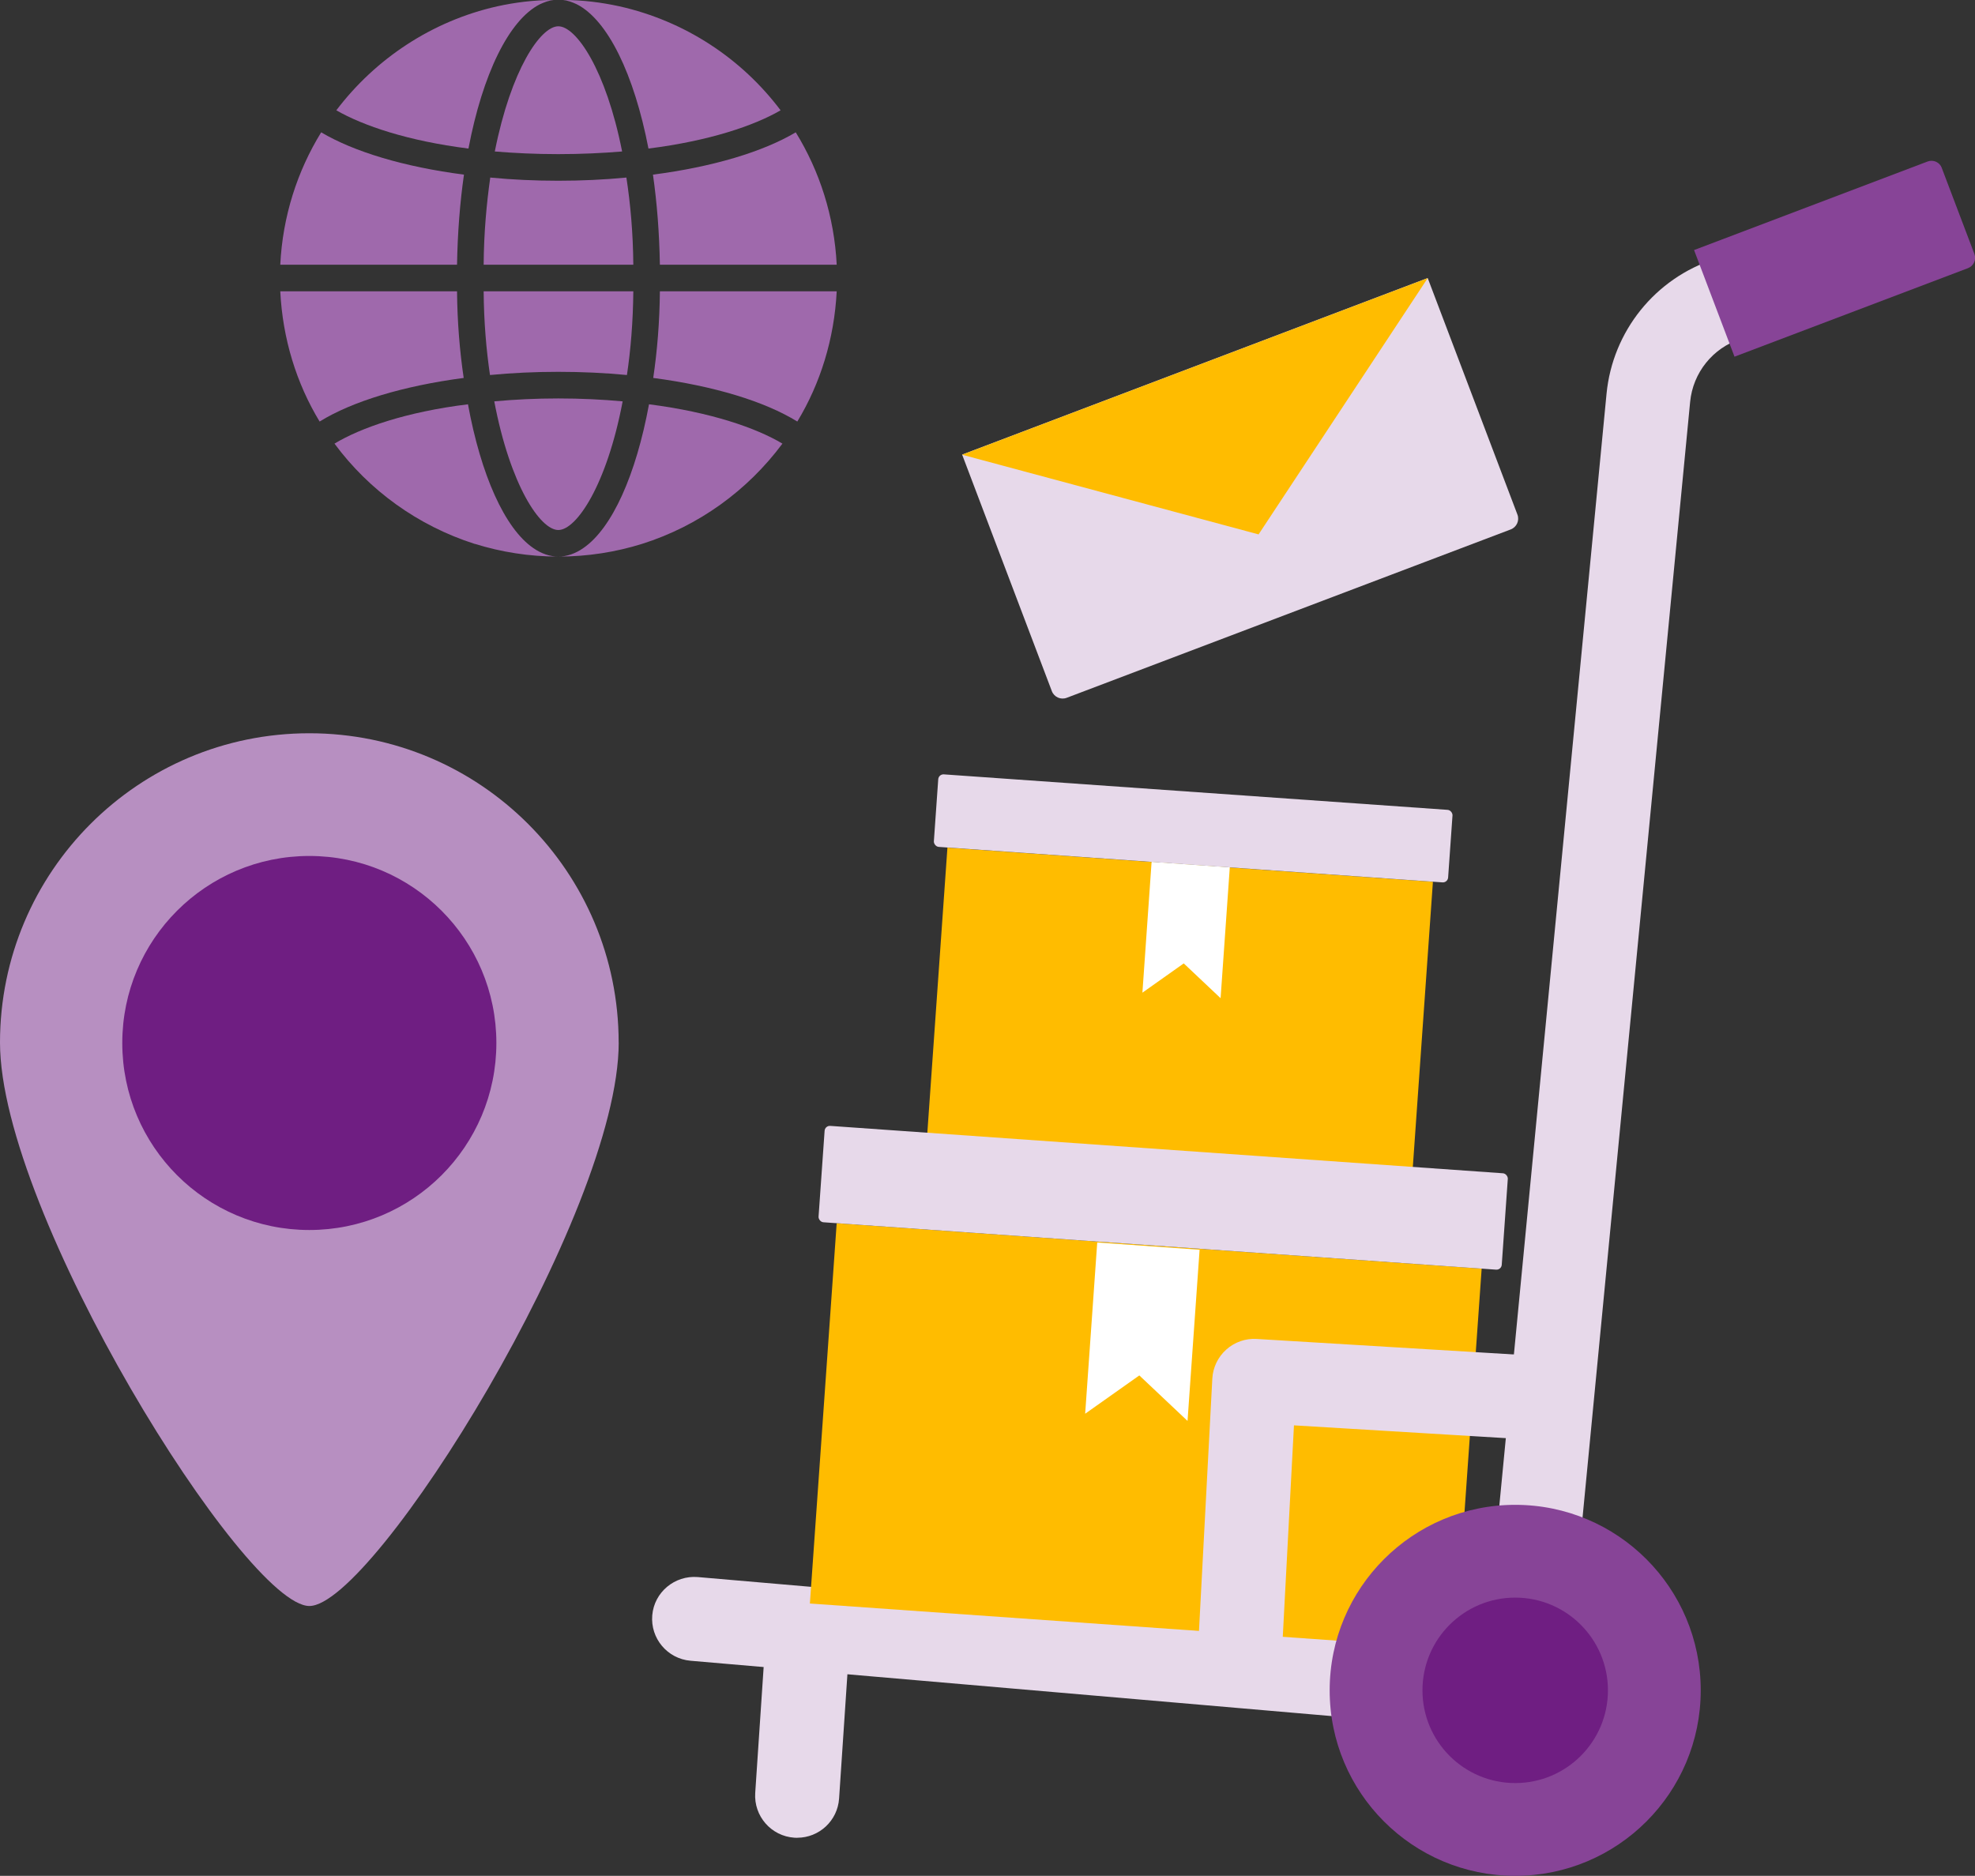
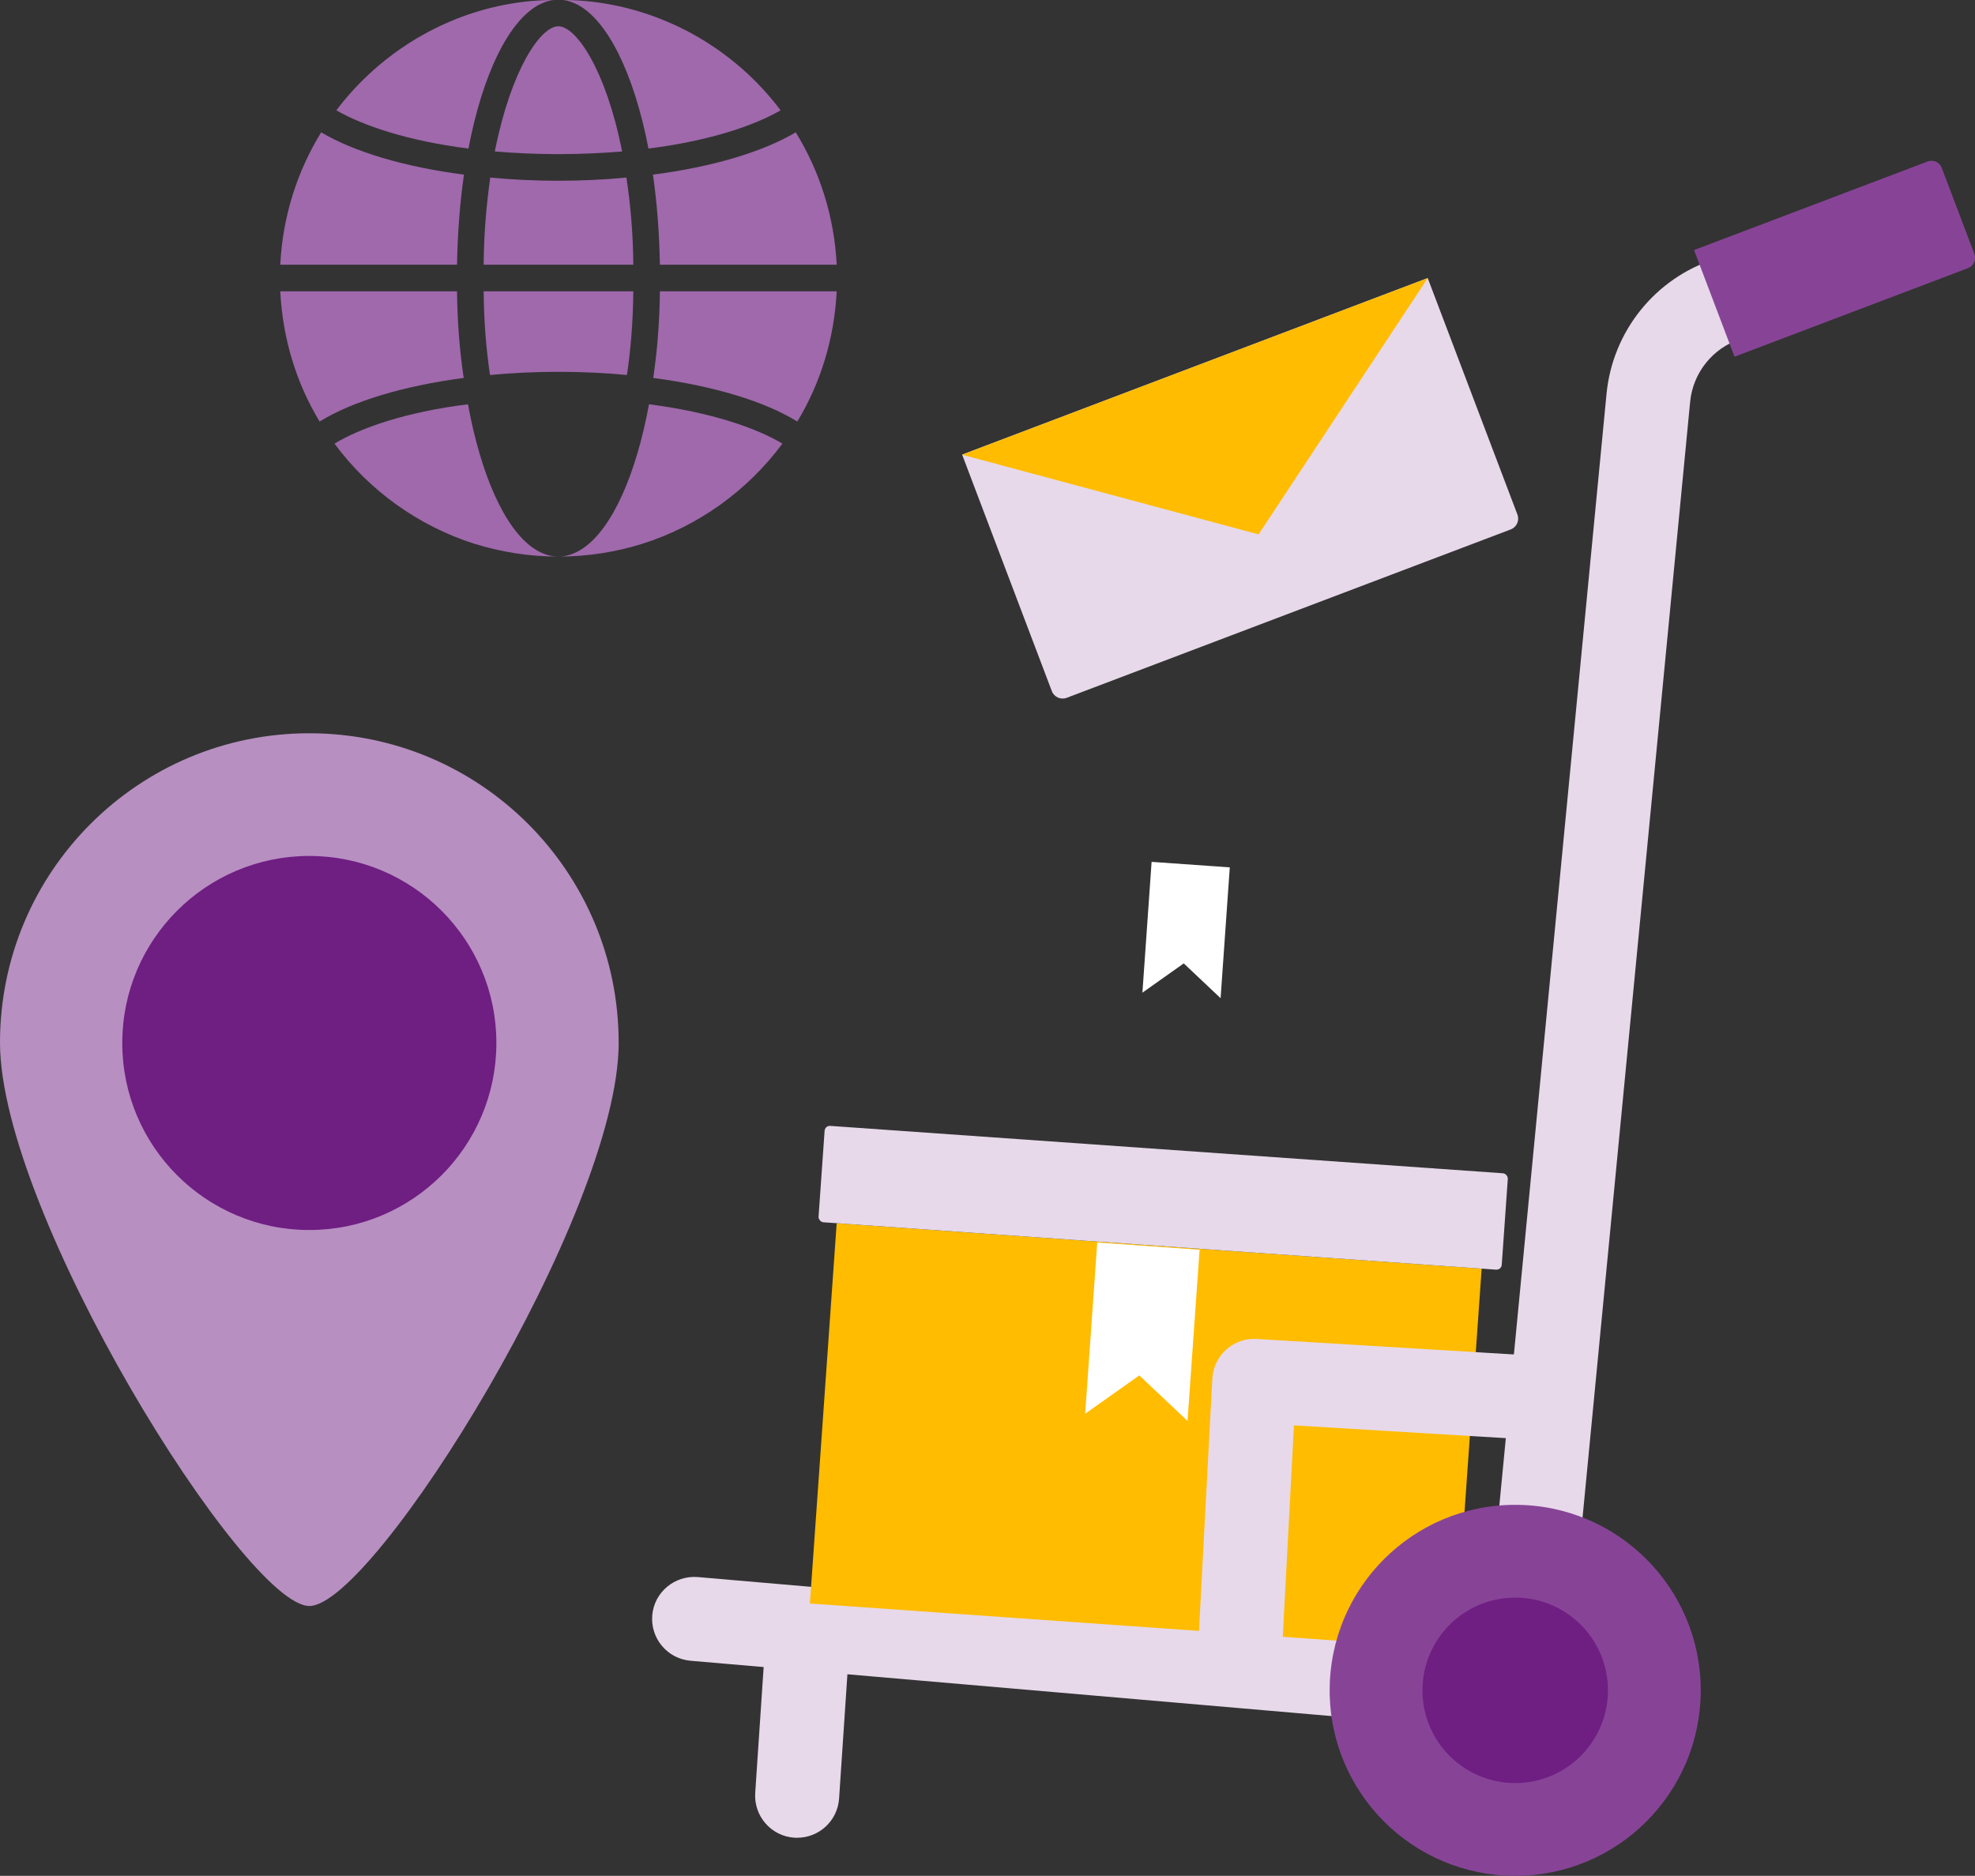
<svg xmlns="http://www.w3.org/2000/svg" id="Calque_2" data-name="Calque 2" viewBox="0 0 365.02 346.74">
  <rect x="0" y="0" width="365.02" height="346.74" fill="#333333" stroke="none" />
  <defs>
    <style>
      .cls-1 {
        fill: #874497;
      }

      .cls-1, .cls-2, .cls-3, .cls-4, .cls-5, .cls-6, .cls-7 {
        stroke-width: 0px;
      }

      .cls-2 {
        fill: #9f69ac;
      }

      .cls-3 {
        fill: #fff;
      }

      .cls-4 {
        fill: #e7d9ea;
      }

      .cls-5 {
        fill: #6f1e82;
      }

      .cls-6 {
        fill: #b78fc1;
      }

      .cls-7 {
        fill: #ffbc00;
      }
    </style>
  </defs>
  <g id="Calque_1-2" data-name="Calque 1">
    <g>
      <g>
        <path class="cls-4" d="m291.78,287.94l-15.46-1.49,20.6-213.66c1.12-11.56,8.98-21.34,20.03-24.92l17.21-5.57,4.78,14.77-17.21,5.57c-5.16,1.67-8.84,6.24-9.36,11.65l-20.6,213.65Z" />
-         <rect class="cls-7" x="173.14" y="159.75" width="89.95" height="53.04" transform="translate(13.62 -14.85) rotate(4.03)" />
-         <rect class="cls-4" x="172.9" y="146.39" width="95.28" height="13.44" rx=".97" ry=".97" transform="translate(11.29 -15.11) rotate(4.03)" />
        <path class="cls-1" d="m330.84,23.44h17.01c1.12,0,2.04.91,2.04,2.04v46.15h-21.08V25.47c0-1.12.91-2.04,2.04-2.04Z" transform="translate(263.47 -286.62) rotate(69.23)" />
        <path class="cls-4" d="m252.83,317.76c-.23,0-.45-.01-.68-.03l-124.53-10.75c-4.27-.37-7.43-4.13-7.07-8.4.36-4.28,4.15-7.41,8.4-7.07l124.53,10.75c4.27.37,7.43,4.13,7.07,8.4-.35,4.04-3.74,7.1-7.72,7.1Z" />
        <rect class="cls-7" x="152.03" y="230.2" width="119.5" height="70.47" transform="translate(19.16 -14.21) rotate(4.03)" />
        <rect class="cls-4" x="151.71" y="212.46" width="126.58" height="17.86" rx=".97" ry=".97" transform="translate(16.07 -14.55) rotate(4.03)" />
        <path class="cls-4" d="m229.2,312.39c-.14,0-.28,0-.41-.01-4.28-.23-7.57-3.88-7.34-8.16l2.61-49.38c.11-2.07,1.04-4,2.58-5.38,1.54-1.38,3.58-2.1,5.64-1.96l48.24,2.91c4.28.26,7.54,3.94,7.28,8.22s-3.81,7.63-8.22,7.28l-40.43-2.44-2.2,41.57c-.22,4.14-3.65,7.35-7.75,7.35Z" />
        <path class="cls-4" d="m147.34,339.71c-.18,0-.35,0-.53-.02-4.28-.29-7.51-3.99-7.23-8.27l1.83-27.33c.29-4.28,3.99-7.47,8.27-7.23,4.28.29,7.51,3.99,7.23,8.27l-1.83,27.33c-.28,4.1-3.69,7.24-7.74,7.24Z" />
        <circle class="cls-1" cx="280.04" cy="312.45" r="34.29" />
        <circle class="cls-5" cx="280.04" cy="312.45" r="17.14" />
        <polygon class="cls-3" points="225.59 184.51 218.78 178.08 211.14 183.49 212.84 159.31 227.29 160.33 225.59 184.51" />
        <polygon class="cls-3" points="219.48 262.65 210.57 254.24 200.56 261.32 202.79 229.67 221.71 231.01 219.48 262.65" />
      </g>
      <g>
        <path class="cls-6" d="m114.35,192.71c0,31.58-45.28,104.15-57.17,104.15S0,224.29,0,192.71s25.6-57.17,57.17-57.17,57.17,25.6,57.17,57.17Z" />
        <circle class="cls-5" cx="57.17" cy="192.79" r="34.57" />
      </g>
      <g>
        <path class="cls-4" d="m183.49,66.14h92.04v46.76c0,1.18-.96,2.13-2.13,2.13h-87.77c-1.18,0-2.13-.96-2.13-2.13v-46.76h0Z" transform="translate(-17.21 87.26) rotate(-20.77)" />
        <polygon class="cls-7" points="177.81 84.05 263.87 51.41 232.61 98.78 177.81 84.05" />
      </g>
      <g>
        <path class="cls-2" d="m144.27,20.39c-4.91,2.85-13.17,5.65-24.42,7.07-2.65-13.71-7.52-23.78-13.27-26.68-.83-.39-1.67-.69-2.5-.78,3.58,0,7.07.44,10.41,1.17,12.09,2.71,22.56,9.63,29.78,19.22Z" />
        <path class="cls-2" d="m102.31,0c-.84.09-1.67.39-2.51.78-5.75,2.9-10.61,12.97-13.22,26.68-11.25-1.42-19.45-4.22-24.42-7.07,7.23-9.54,17.69-16.51,29.73-19.22,3.34-.73,6.83-1.17,10.42-1.17Z" />
        <path class="cls-2" d="m144.61,82c-6.43,8.65-15.47,15.23-25.94,18.53-4.86,1.52-10.07,2.35-15.48,2.35,1.57,0,3.15-.54,4.62-1.57,5.31-3.64,9.73-13.51,12.14-26.58,11.45,1.47,19.8,4.37,24.66,7.27Z" />
        <path class="cls-2" d="m103.19,102.88c-5.35,0-10.56-.83-15.43-2.35h-.05c-10.46-3.35-19.5-9.88-25.89-18.53,4.91-2.95,13.22-5.85,24.67-7.27,2.4,13.07,6.78,22.94,12.08,26.58,1.48,1.03,3.05,1.57,4.62,1.57Z" />
        <path class="cls-2" d="m114.98,28c-3.63.3-7.61.49-11.79.49s-8.11-.19-11.74-.49c3-15.13,8.45-23.14,11.74-23.14s8.8,8.01,11.79,23.14Z" />
        <path class="cls-2" d="m85.75,32.28c-.74,5.16-1.18,10.76-1.28,16.65h-32.67c.44-8.94,3.14-17.29,7.56-24.47,6.05,3.59,15.33,6.39,26.39,7.82Z" />
        <path class="cls-2" d="m85.7,69.86c-11.2,1.48-20.59,4.33-26.63,8.06-4.28-7.07-6.83-15.28-7.27-24.07h32.67c.05,5.65.49,11,1.23,16.01Z" />
-         <path class="cls-2" d="m115.08,74.19c-2.95,15.53-8.55,23.78-11.89,23.78s-8.89-8.25-11.84-23.78c3.69-.34,7.62-.54,11.84-.54s8.21.2,11.89.54Z" />
        <path class="cls-2" d="m117.05,53.85c-.05,5.65-.49,10.86-1.18,15.47-4.03-.39-8.3-.59-12.68-.59s-8.6.2-12.63.59c-.68-4.61-1.13-9.82-1.17-15.47h27.66Z" />
        <path class="cls-2" d="m117.05,48.93h-27.66c.04-5.94.54-11.3,1.22-16.11,4.03.39,8.26.59,12.58.59s8.55-.2,12.58-.59c.74,4.81,1.23,10.17,1.28,16.11Z" />
        <path class="cls-2" d="m154.64,53.85c-.45,8.79-3,17-7.28,24.07-6.04-3.73-15.42-6.58-26.63-8.06.74-5.01,1.18-10.36,1.23-16.01h32.68Z" />
        <path class="cls-2" d="m154.64,48.93h-32.68c-.1-5.89-.54-11.49-1.28-16.65,11.06-1.43,20.35-4.23,26.39-7.82,4.42,7.18,7.12,15.53,7.57,24.47Z" />
      </g>
    </g>
  </g>
</svg>